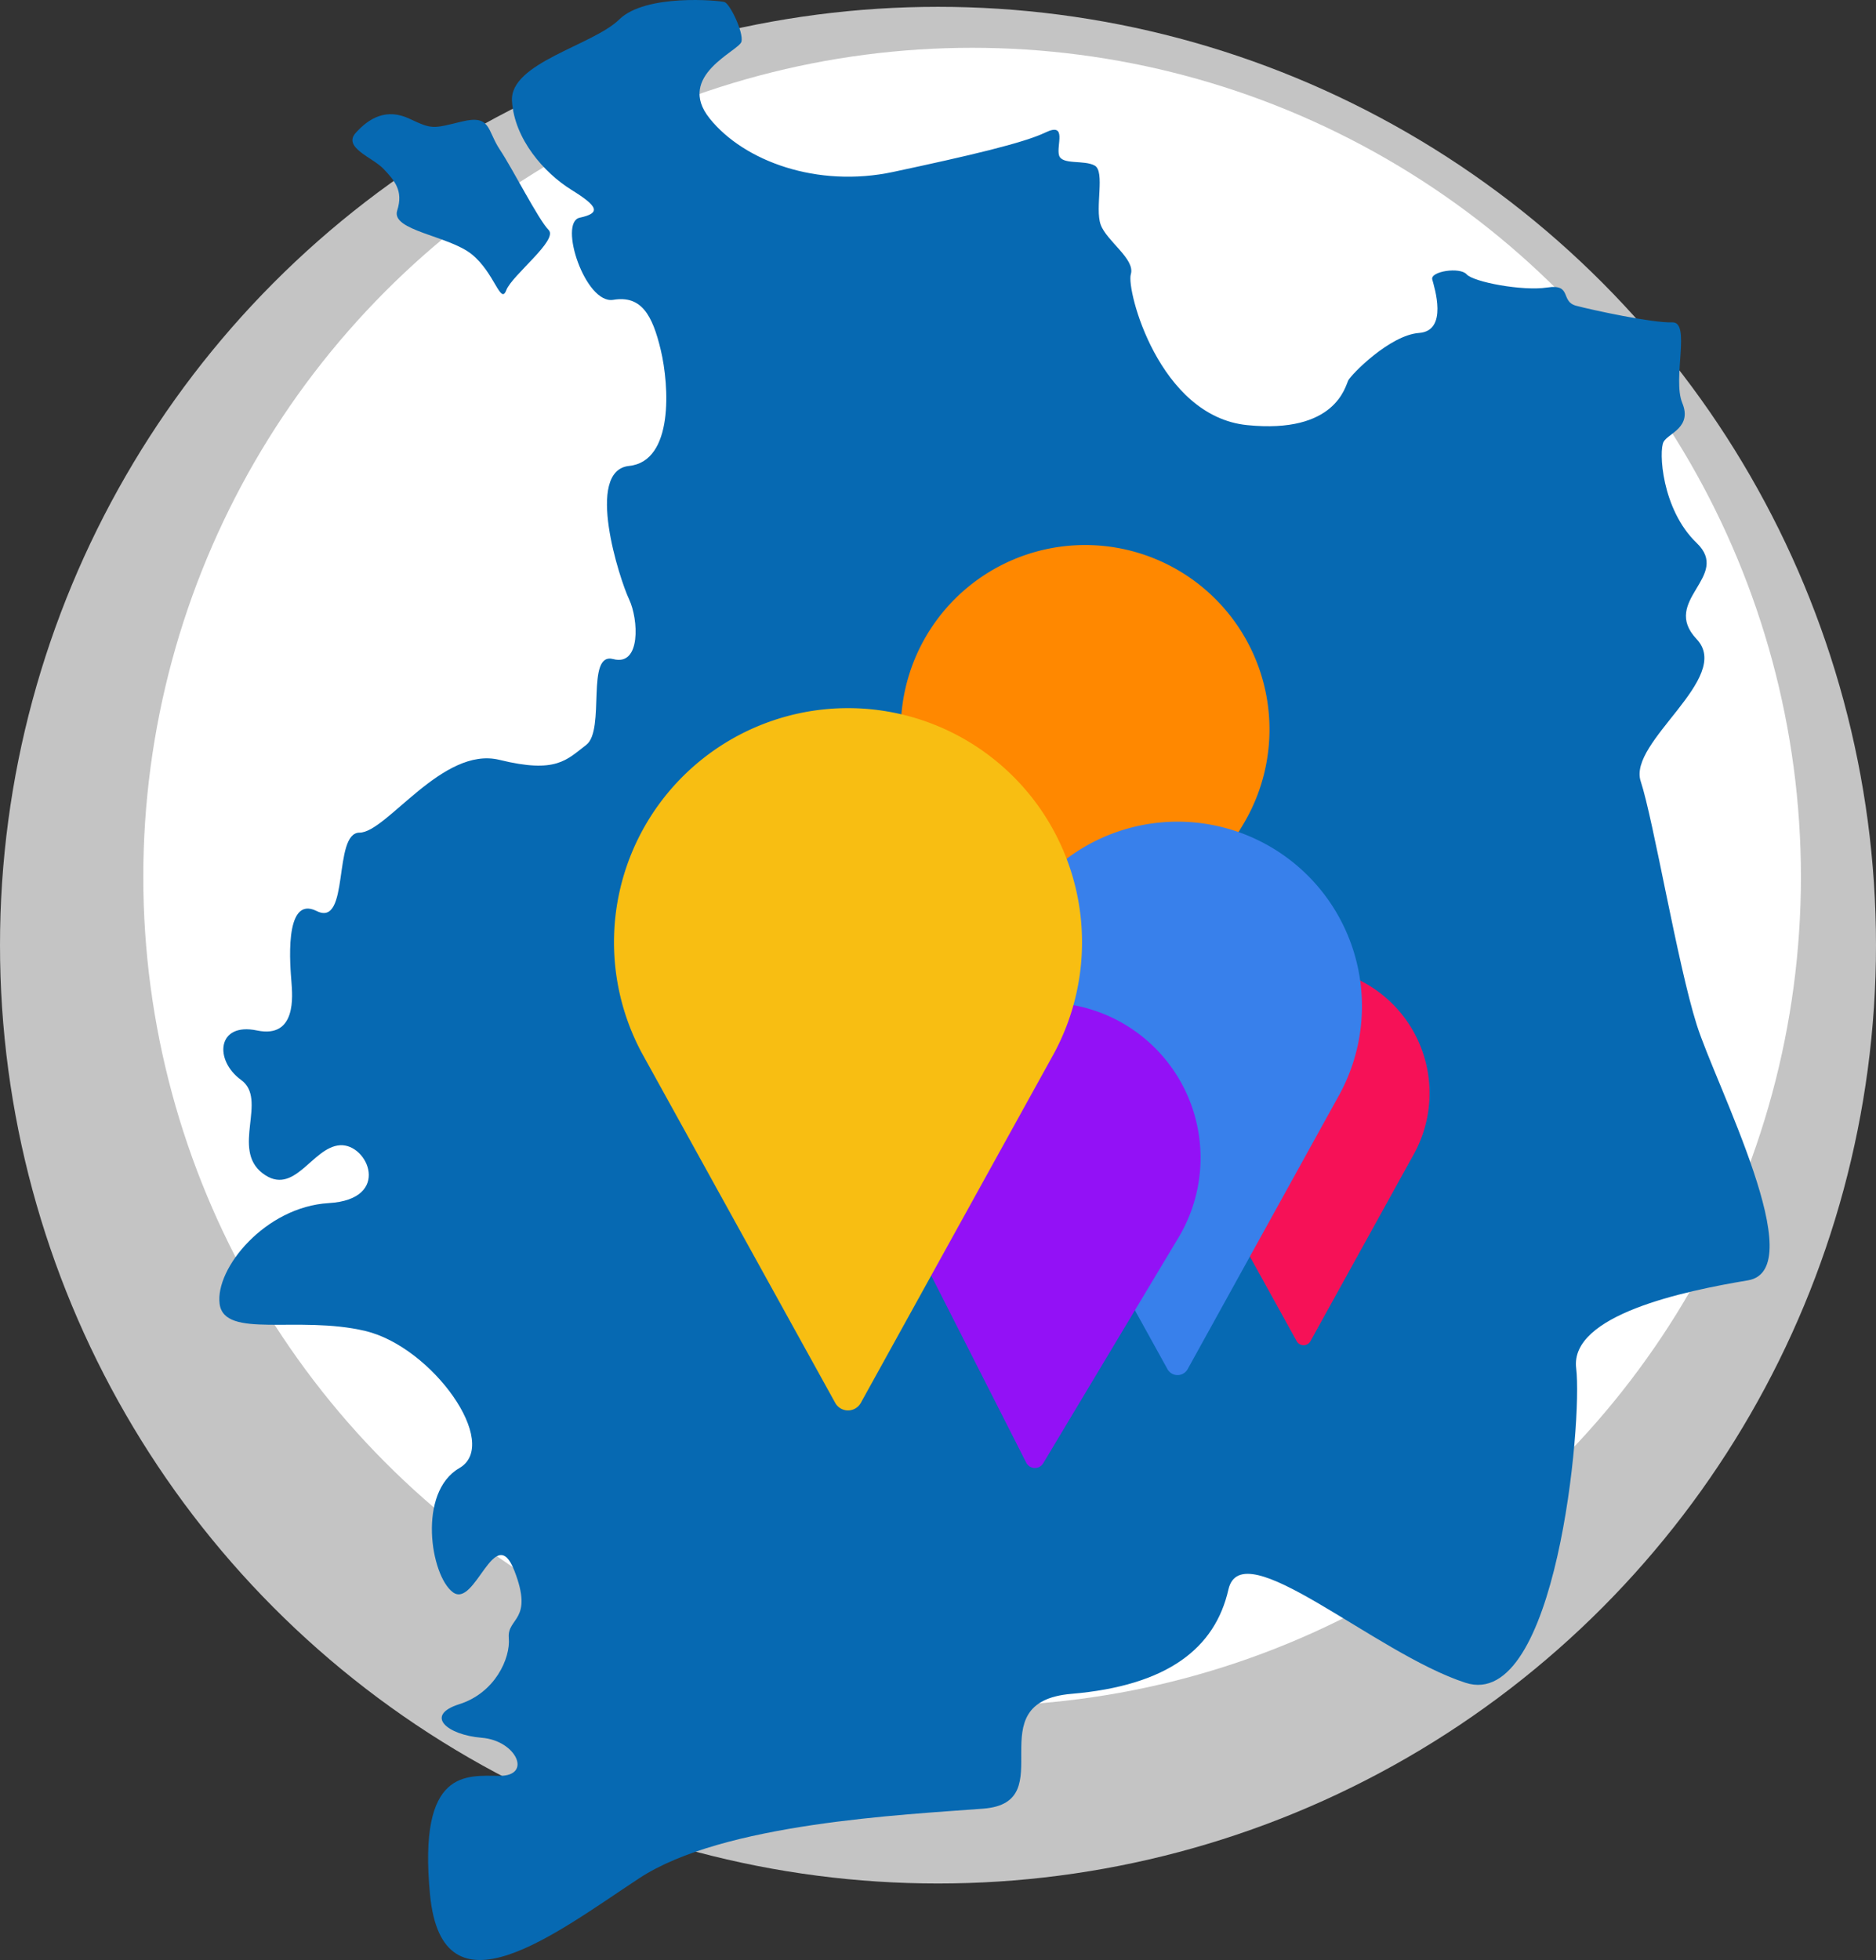
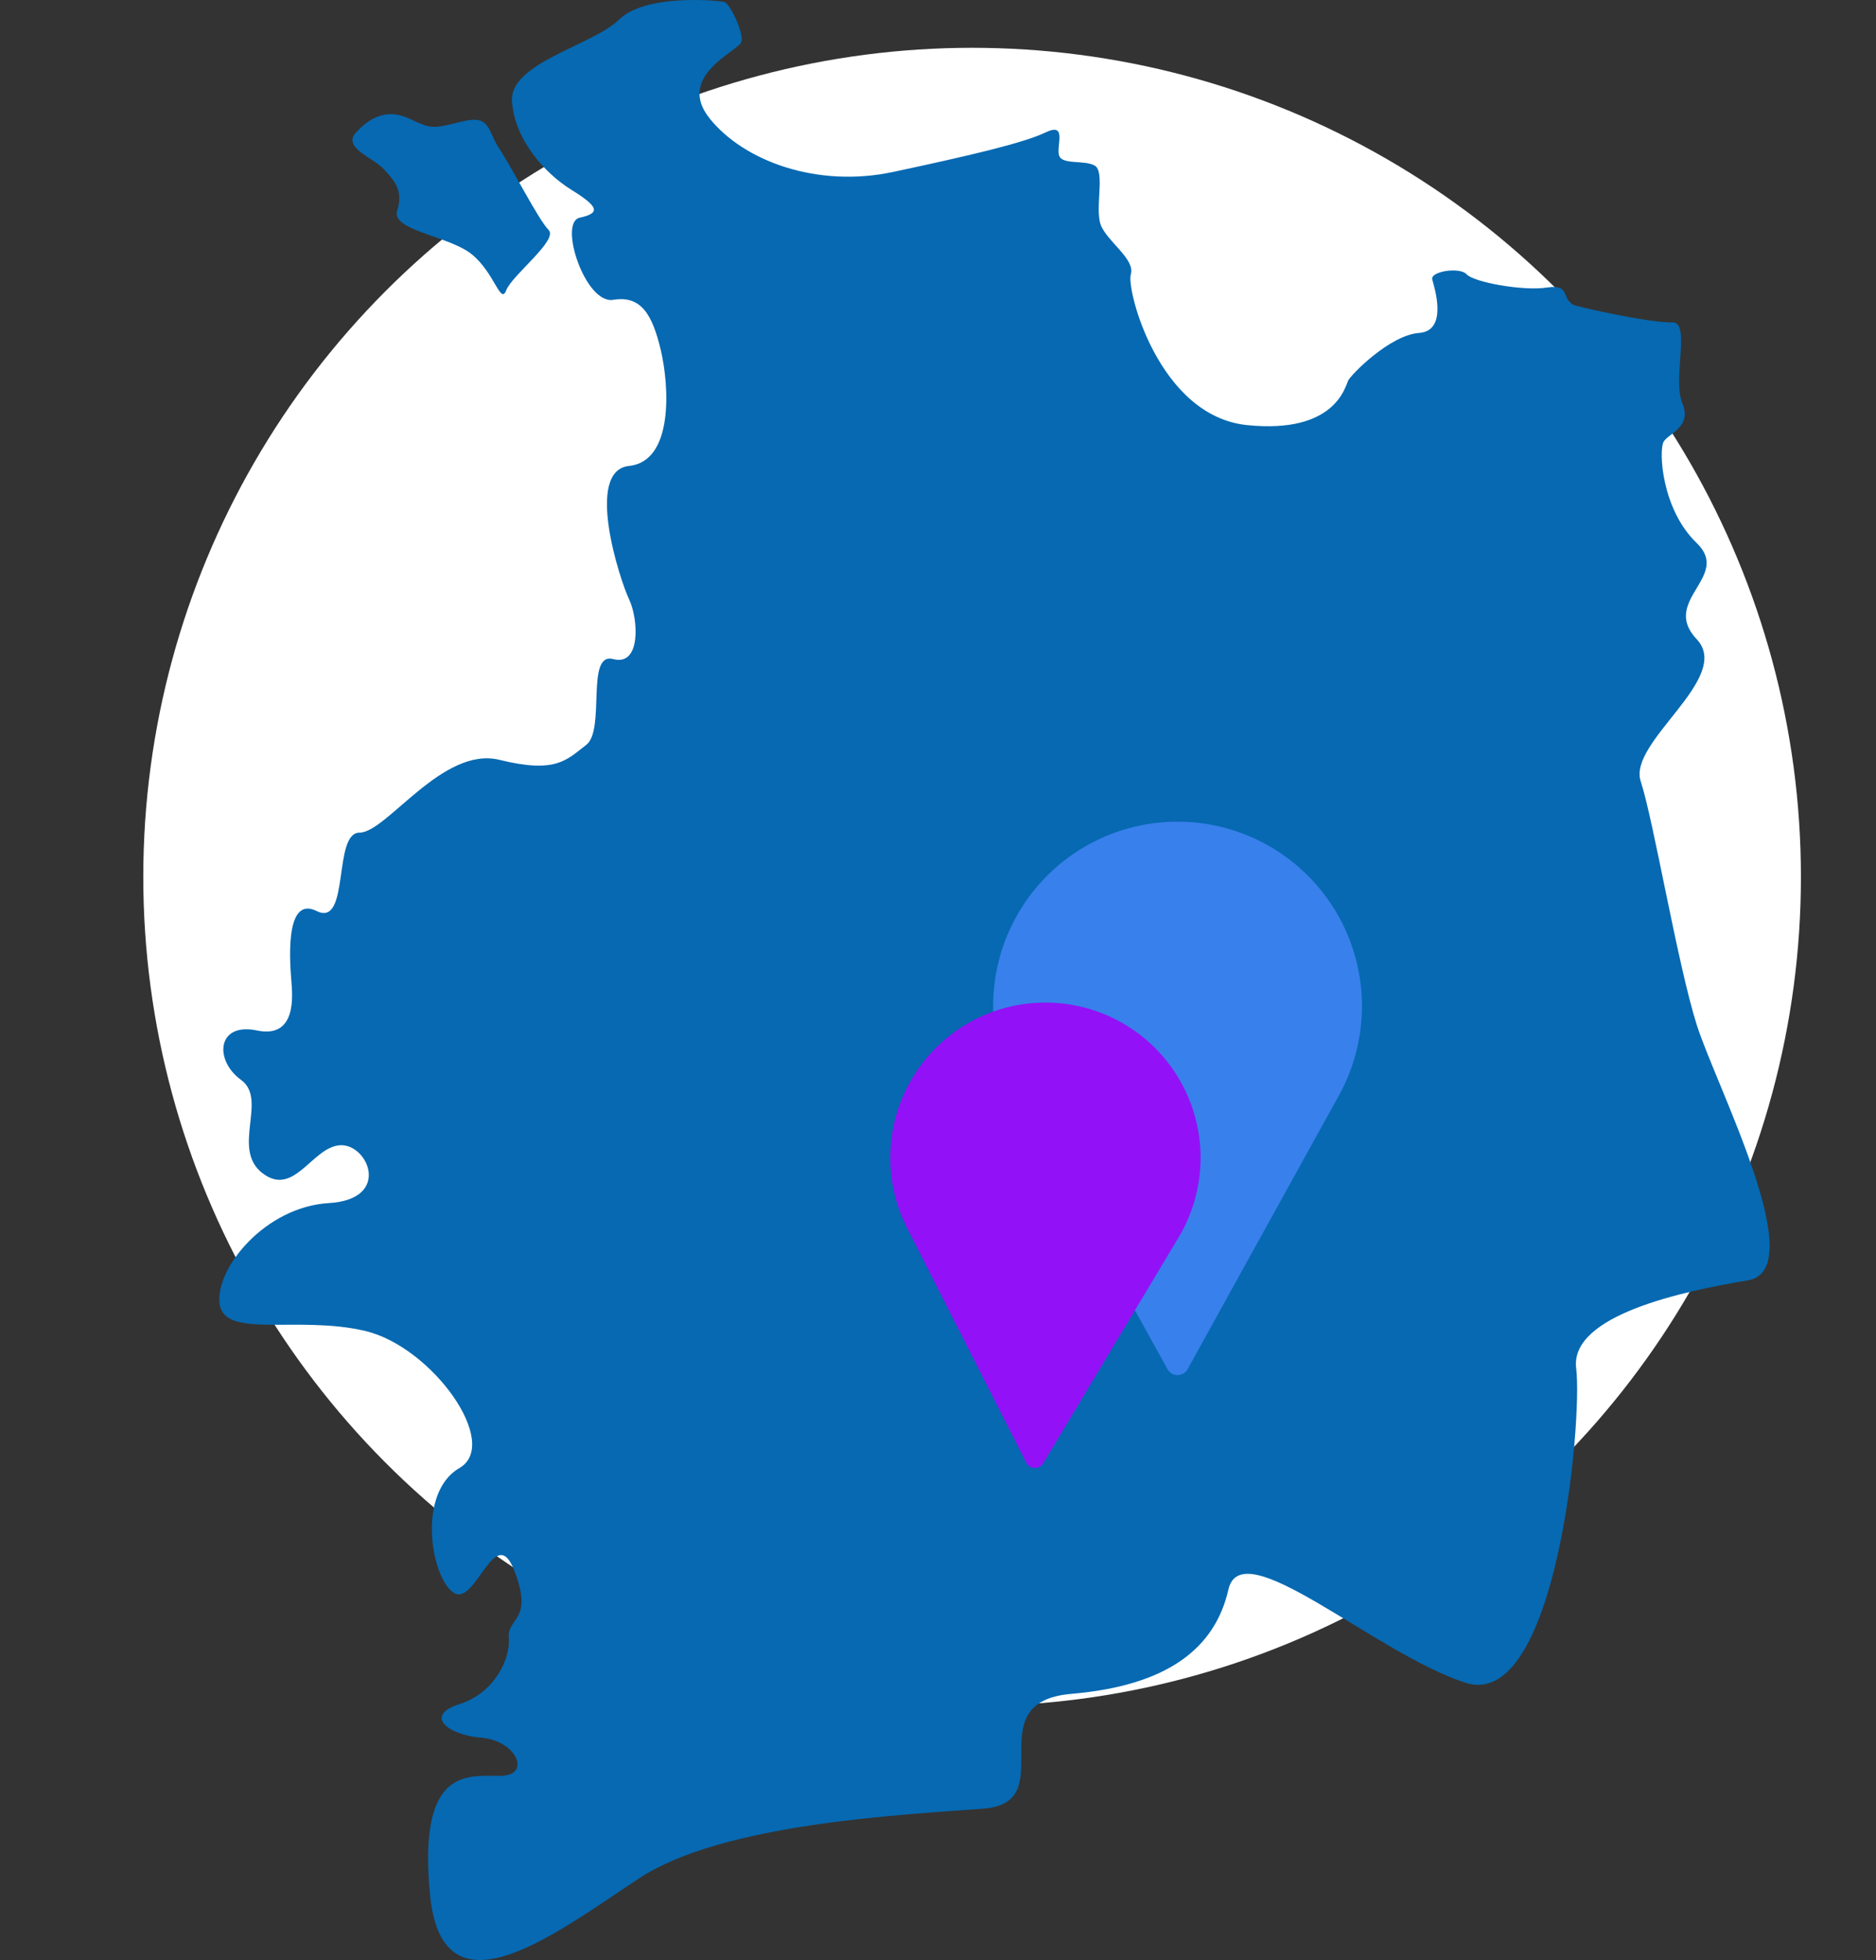
<svg xmlns="http://www.w3.org/2000/svg" width="362.154" height="378.23" viewBox="0 0 362.154 378.23">
  <rect x="0" y="0" width="362.154" height="378.23" fill="#333333" stroke="none" />
  <g id="Groupe_731" data-name="Groupe 731" transform="translate(-658.339 -3317.776)">
    <g id="Groupe_405" data-name="Groupe 405" transform="translate(632 3273)">
      <g id="Groupe_483" data-name="Groupe 483">
        <g id="Groupe_403" data-name="Groupe 403">
-           <circle id="Ellipse_48" data-name="Ellipse 48" cx="181.077" cy="181.077" r="181.077" transform="translate(26.339 46.092)" fill="#fff" opacity="0.71" />
          <g id="Groupe_463" data-name="Groupe 463" transform="translate(0)">
            <g id="Groupe_462" data-name="Groupe 462" transform="translate(0 0)">
              <circle id="Ellipse_58" data-name="Ellipse 58" cx="160" cy="160" r="160" transform="translate(54 54)" fill="#fff" />
              <g id="Groupe_440" data-name="Groupe 440" transform="translate(68.676 44.776)">
                <g id="Groupe_461" data-name="Groupe 461" transform="translate(0 0)">
                  <path id="Tracé_243" data-name="Tracé 243" d="M-480.922,3478.275c-.44-7.358,15.617-10.715,20.7-15.714s19.261-3.688,20.326-3.36,3.688,5.819,3.279,7.622-12.786,6.557-6.147,14.835,20.818,13.441,35.407,10.327,25.162-5.573,29.424-7.622,2.049,2.541,2.623,4.426,4.836.819,6.885,1.967,0,8.2,1.147,11.393,6.721,6.639,5.819,9.589,5.409,27.375,22.457,29.1,18.933-7.458,19.507-8.606,8.032-8.77,13.688-9.18,2.951-8.77,2.541-10.327,5.327-2.459,6.639-.984,10.737,3.279,15.573,2.541,2.459,2.7,5.573,3.524,14.835,3.36,18.523,3.2.019,10.851,1.958,15.56-2.632,5.818-3.6,7.48-.416,13.02,6.372,19.531-7.064,11.081,0,18.561-13.3,19.808-10.8,27.426,7.073,35.115,10.8,46.943,22.246,47.315,9.9,49.372-34.422,6.686-33.154,16.972-3.875,66.344-21.361,60.687-43.2-29.314-45.772-18-11.71,18.553-30.3,20.135-1.582,20.967-17.011,22.154-50.243,2.769-66.463,13.451-37.979,27.693-40.352,3.165,7.121-22.946,13.451-22.946,3.194-6.809-3.469-7.349-11.164-4.322-4.322-6.482,9.9-8.823,9.544-12.785,4.862-3.242,1.08-12.965-7.563,7.383-11.885,4.142-6.843-19.267,1.26-23.949-5.222-23.408-18.187-26.47-27.19,1.621-28.091-5.222,8.823-18.727,21.068-19.447,7.563-11.524,2.161-11.164-8.823,10.084-14.946,5.4,1.08-14.226-4.142-18.007-4.682-11.164,3.061-9.544,6.843-6.843,6.663-9.364-1.621-16.927,4.862-13.685,3.061-15.126,8.283-15.126,16.026-16.746,27.01-14.045,12.965,0,16.747-2.881-.18-18.007,5.222-16.567,4.862-7.743,3.061-11.524-8.643-24.849,0-25.75,7.743-15.486,6.122-22.329-3.781-10.624-9.184-9.724-10.624-14.946-6.482-15.846,3.6-2.161-1.621-5.4S-480.481,3485.634-480.922,3478.275Z" transform="translate(537.421 -3458.801)" fill="#0669b2" />
                  <path id="Tracé_244" data-name="Tracé 244" d="M-513.355,3482.466c2.59-2.854,5.915-4.793,10.347-2.716s4.432,1.939,10.112.554,4.848,1.662,7.341,5.4,7.48,13.574,9.419,15.514-7.064,8.726-8.172,11.635-2.216-3.324-6.649-6.926-15.652-4.571-14.406-8.449-.554-5.818-2.632-8.034S-515.945,3485.32-513.355,3482.466Z" transform="translate(539.703 -3456.844)" fill="#0669b2" />
                </g>
              </g>
            </g>
            <g id="Groupe_402" data-name="Groupe 402" transform="translate(144.869 148.73)">
              <g id="Groupe_400" data-name="Groupe 400" transform="matrix(0.999, 0.035, -0.035, 0.999, 56.636, 0)">
-                 <path id="Tracé_33" data-name="Tracé 33" d="M35.6,0A35.6,35.6,0,0,0,4.274,52.517L33.653,105.65a2.225,2.225,0,0,0,3.894,0L66.935,52.5A35.605,35.605,0,0,0,35.6,0Z" transform="translate(0 0)" fill="#f80" />
-               </g>
+                 </g>
              <g id="Groupe_398" data-name="Groupe 398" transform="translate(108.791 82.674)">
-                 <path id="Tracé_33-2" data-name="Tracé 33" d="M109.657,0a24.326,24.326,0,0,0-21.4,35.882l20.073,36.3a1.52,1.52,0,0,0,2.66,0l20.081-36.316A24.328,24.328,0,0,0,109.657,0Z" transform="translate(-85.333)" fill="#f61157" />
-               </g>
+                 </g>
              <g id="Groupe_399" data-name="Groupe 399" transform="translate(73.192 54.609)">
                <path id="Tracé_33-3" data-name="Tracé 33" d="M120.932,0A35.6,35.6,0,0,0,89.607,52.517l29.379,53.134a2.225,2.225,0,0,0,3.894,0L152.268,52.5A35.605,35.605,0,0,0,120.932,0Z" transform="translate(-85.333)" fill="#3880eb" />
              </g>
              <g id="Groupe_401" data-name="Groupe 401" transform="matrix(0.999, 0.035, -0.035, 0.999, 54.399, 88.491)">
                <path id="Tracé_33-4" data-name="Tracé 33" d="M29.961,0A29.965,29.965,0,0,0,3.6,44.2L28.323,88.919a1.873,1.873,0,0,0,3.277,0L56.335,44.185A29.966,29.966,0,0,0,29.961,0Z" transform="translate(0 0)" fill="#9311f6" />
              </g>
              <g id="Groupe_286" data-name="Groupe 286" transform="translate(0 32.7)">
-                 <path id="Tracé_33-5" data-name="Tracé 33" d="M130.508,0A45.18,45.18,0,0,0,90.757,66.643l37.281,67.426a2.824,2.824,0,0,0,4.941,0l37.295-67.448A45.182,45.182,0,0,0,130.508,0Z" transform="translate(-85.333)" fill="#f8be12" />
-               </g>
+                 </g>
            </g>
          </g>
        </g>
      </g>
    </g>
  </g>
</svg>